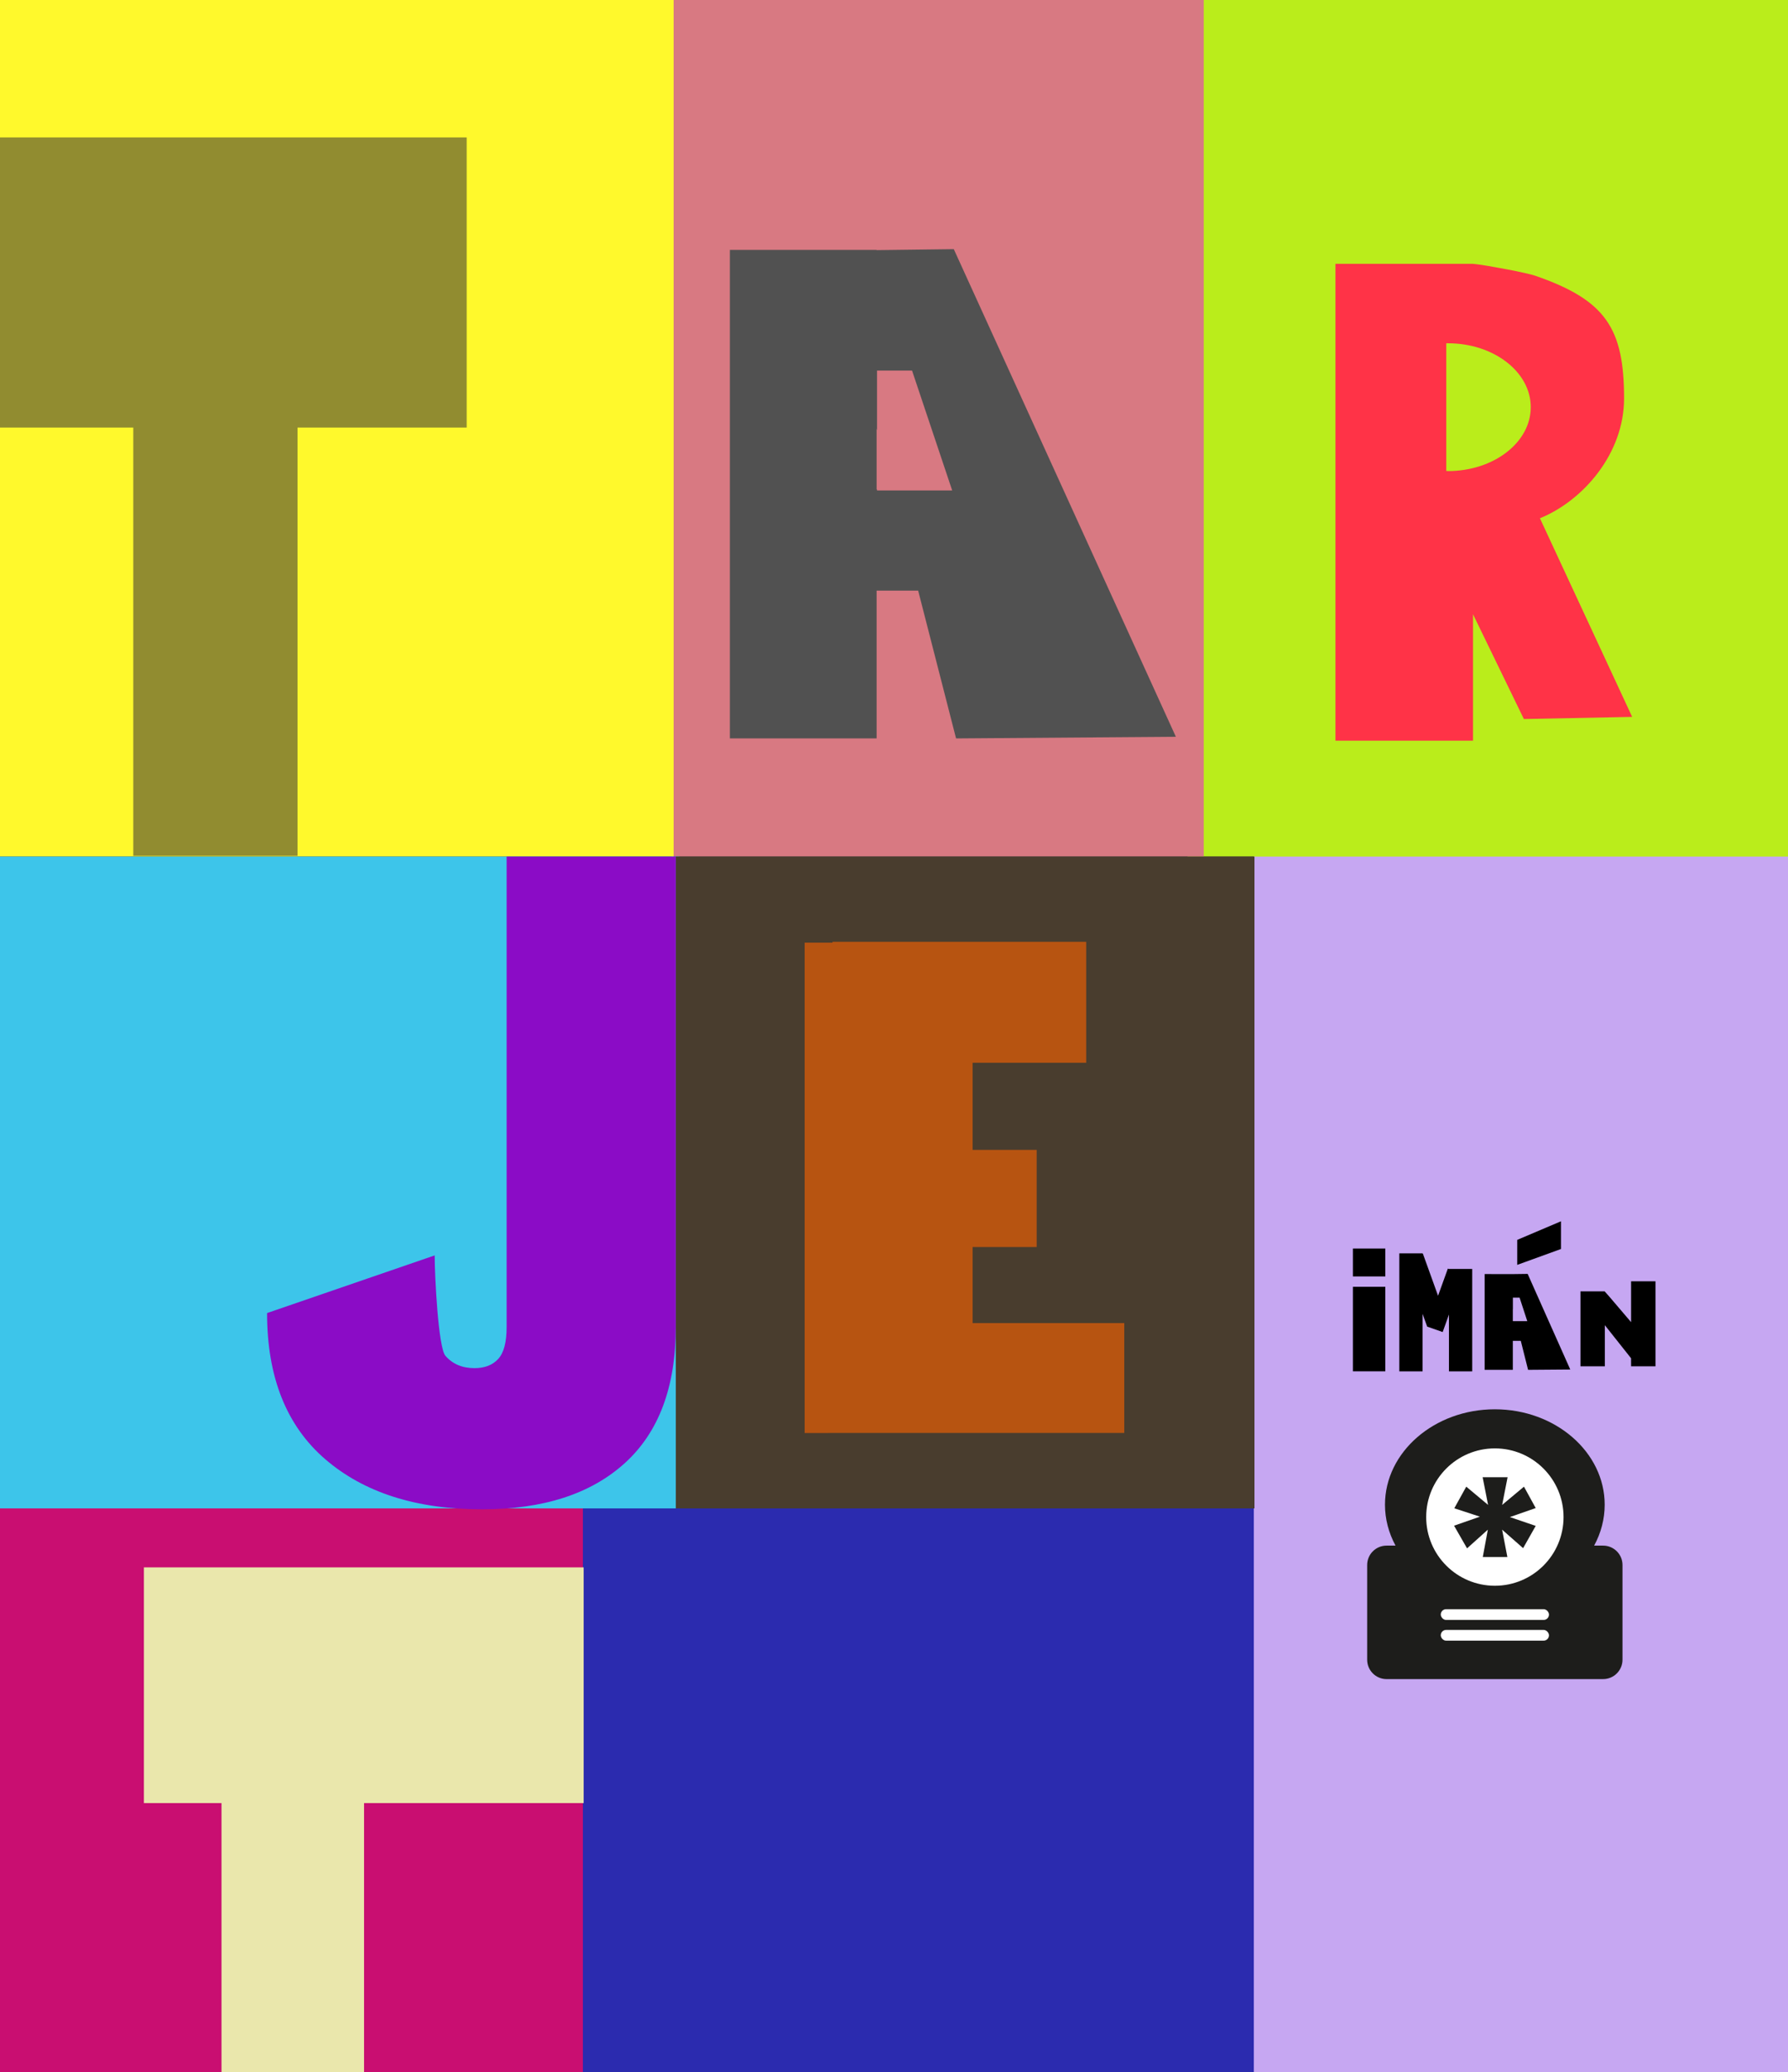
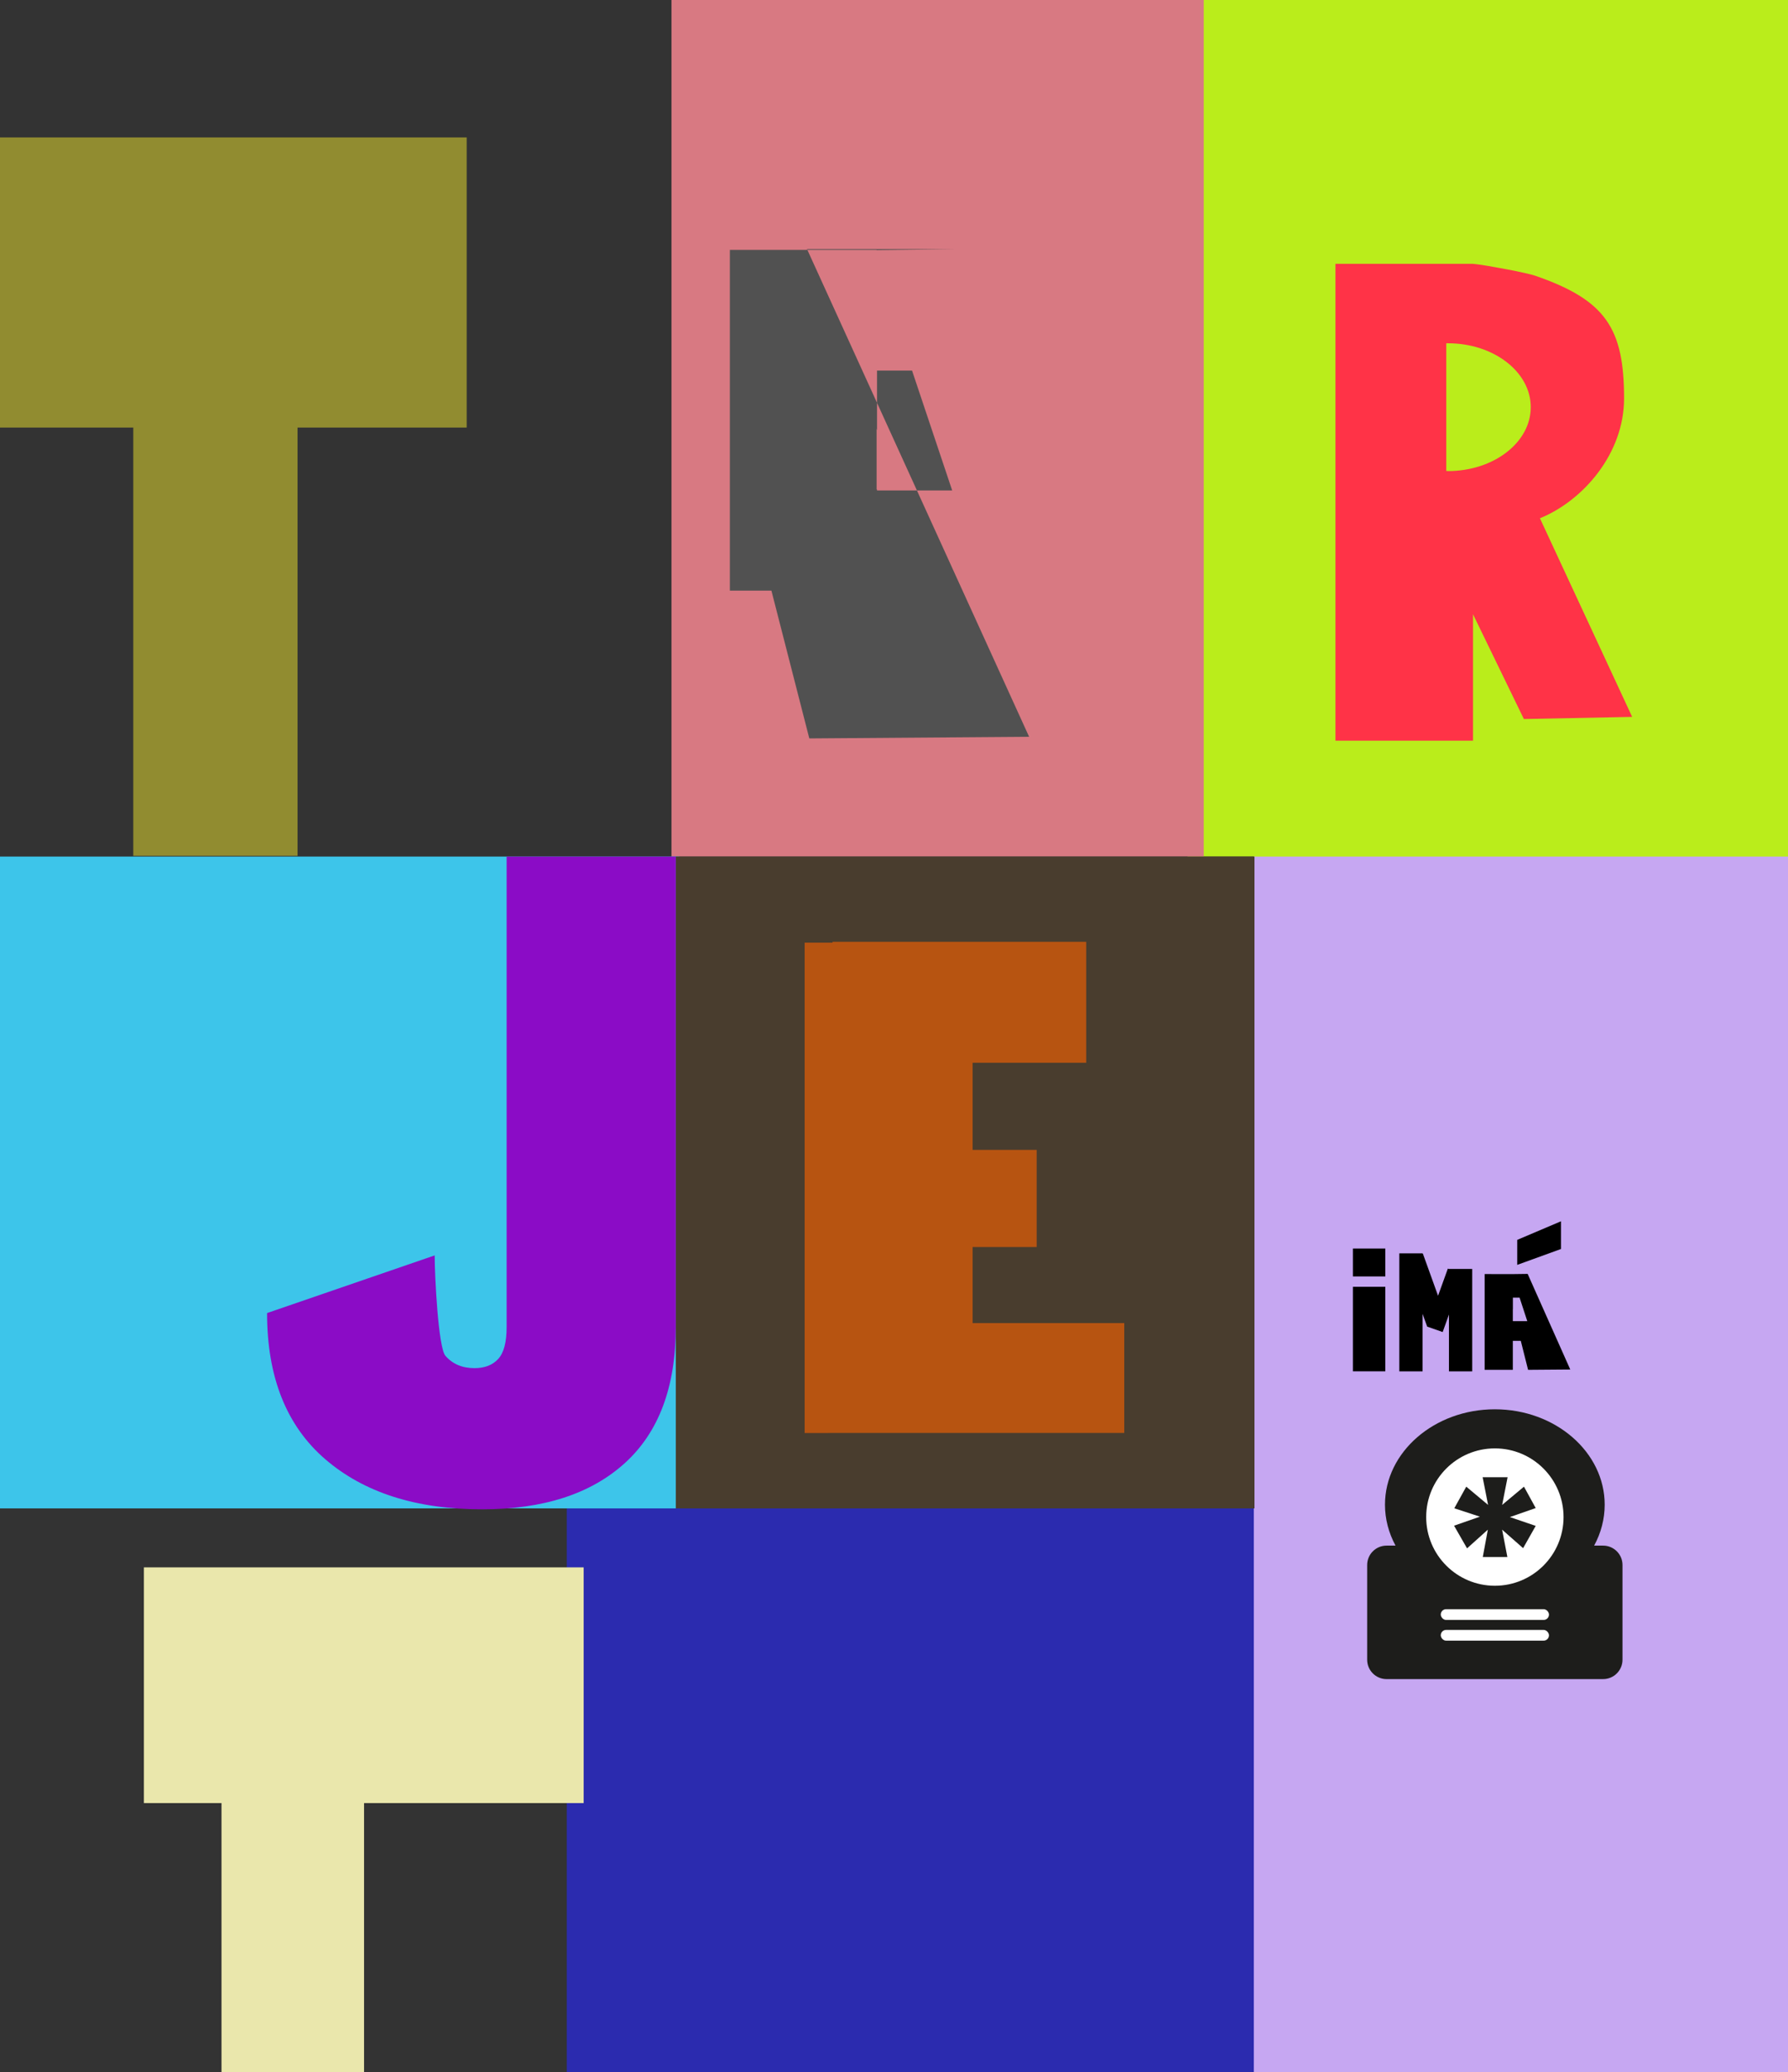
<svg xmlns="http://www.w3.org/2000/svg" id="Capa_1" data-name="Capa 1" version="1.1" viewBox="0 0 535 620">
  <rect x="0" y="0" width="535" height="620" fill="#333333" stroke="none" />
  <defs>
    <style> .cls-1 { fill: #493d2e; } .cls-1, .cls-2, .cls-3, .cls-4, .cls-5, .cls-6, .cls-7, .cls-8, .cls-9, .cls-10, .cls-11, .cls-12, .cls-13, .cls-14, .cls-15, .cls-16, .cls-17 { stroke-width: 0px; } .cls-2 { fill: #515151; } .cls-3 { fill: #ff3347; } .cls-4 { fill: #b75411; } .cls-5 { fill: #c6a7f2; } .cls-6 { fill: #d87982; } .cls-7 { fill: #1d1d1b; } .cls-8 { fill: #eae7ac; } .cls-9 { fill: #918c30; } .cls-10 { fill: #000; } .cls-11 { fill: #fff92c; } .cls-12 { fill: #8b0cc6; } .cls-13 { fill: #baed1b; } .cls-14 { fill: #c90e71; } .cls-15 { fill: #3dc5ea; } .cls-16 { fill: #fff; } .cls-17 { fill: #2b2baf; } </style>
  </defs>
  <rect class="cls-17" x="169.59" y="450.65" width="209.78" height="169.35" />
  <rect class="cls-5" x="375.17" y="253.13" width="159.83" height="366.87" />
  <rect class="cls-13" x="355.34" width="179.66" height="256.29" />
  <rect class="cls-6" x="200.92" width="159.26" height="256.29" />
-   <rect class="cls-14" x="0" y="451.05" width="174.41" height="168.95" />
-   <rect class="cls-11" x="0" width="201.56" height="256.29" />
  <rect class="cls-15" x="0" y="256.29" width="203.24" height="195.03" />
  <rect class="cls-1" x="202.21" y="256.29" width="173.15" height="195.03" />
  <path class="cls-12" d="M202.2,256.29v140.81c0,17.89-5.08,31.44-15.23,40.66-10.16,9.22-24.39,13.84-42.71,13.84-19.69,0-35.35-5-46.95-15-11.6-10-17.4-24.57-17.4-43.72l50.15-17.25c0,6.06,1.07,27.57,3.21,30.03,2.14,2.47,5.04,3.7,8.7,3.7,3.05,0,5.42-.91,7.1-2.75,1.68-1.83,2.52-5,2.52-9.51v-140.8h50.61Z" />
  <polygon class="cls-8" points="174.64 468.97 43.06 468.97 43.06 539.5 66.28 539.5 66.28 620 108.93 620 108.93 539.5 174.64 539.5 174.64 468.97" />
  <path class="cls-3" d="M460.78,155.07c13-5.3,25.17-19.41,25.17-35.84,0-20.92-5.41-29.43-26.65-36.75-2.5-.86-14.3-3.08-17.87-3.47-.23-.02-.3-.03-.53-.04l-.15-.03h-41.16v142.68h41.16v-37.83l15.22,31.35,32.4-.64-27.6-59.43ZM433.25,140.93c-.17,0-.33,0-.5,0v-38.22c.17,0,.33,0,.5,0,13.68,0,24.78,8.56,24.78,19.12s-11.09,19.12-24.78,19.12Z" />
-   <path class="cls-2" d="M285.39,74.55l-23.09.29v-.07h-43.91v146.17h43.91v-44.22h12.43l11.34,44.22,65.77-.49-66.45-145.9ZM262.42,146.74v-.29h-.12v-18.2l.12.48v-17.85h10.48l12.01,35.87h-22.49Z" />
+   <path class="cls-2" d="M285.39,74.55l-23.09.29v-.07h-43.91v146.17v-44.22h12.43l11.34,44.22,65.77-.49-66.45-145.9ZM262.42,146.74v-.29h-.12v-18.2l.12.48v-17.85h10.48l12.01,35.87h-22.49Z" />
  <polygon class="cls-4" points="291.02 395.87 291.02 373.12 310.2 373.12 310.2 344.05 291.02 344.05 291.02 317.99 325.01 317.99 325.01 281.8 249.11 281.8 249.11 282.05 240.76 282.05 240.76 428.77 247.28 428.77 249.11 428.74 336.4 428.74 336.4 395.87 291.02 395.87" />
  <polygon class="cls-9" points="139.64 41.12 0 41.12 0 127.93 39.88 127.93 39.88 256.07 89.03 256.07 89.03 127.93 139.64 127.93 139.64 41.12" />
  <g>
    <path class="cls-10" d="M457.09,381.16l-4.43.06h0s-8.43-.01-8.43-.01v28.66h8.43v-8.67h2.39l2.18,8.67,12.62-.1-12.75-28.61ZM452.68,395.31v-.06h-.02v-3.57l.02.09v-3.5h2.01l2.3,7.03h-4.32Z" />
    <polygon class="cls-10" points="433.55 379.68 433.55 379.7 433.22 379.58 430.29 387.7 425.74 375.07 425.66 375.1 425.66 375.02 418.7 375.02 418.7 410.33 425.66 410.33 425.66 393.12 426.98 396.78 427.03 396.76 426.98 396.91 431.67 398.56 433.55 393.32 433.55 410.33 440.51 410.33 440.51 379.68 433.55 379.68" />
    <g>
      <rect class="cls-10" x="404.81" y="385.02" width="9.7" height="25.29" />
      <rect class="cls-10" x="404.81" y="373.57" width="9.7" height="8.35" />
    </g>
-     <polygon class="cls-10" points="488.05 383.37 488.05 395.6 481.5 387.92 480.14 386.39 472.9 386.39 472.9 408.81 480.19 408.81 480.19 396.5 488.04 406.4 488.05 408.68 488.05 408.81 495.35 408.81 495.35 383.37 488.05 383.37" />
    <path class="cls-10" d="M467.07,373.71l-13.09,4.75v-7.48l13.09-5.56v8.3Z" />
  </g>
  <g>
    <path class="cls-7" d="M479.7,502.4h-64.82c-3.2,0-5.8-2.6-5.8-5.8v-28.34c0-3.2,2.6-5.8,5.8-5.8h2.69c-2.07-3.8-3.16-7.99-3.16-12.23,0-15.75,14.75-28.56,32.87-28.56s32.87,12.81,32.87,28.56c0,4.23-1.09,8.43-3.16,12.23h2.69c3.2,0,5.8,2.6,5.8,5.8v28.34c0,3.2-2.6,5.8-5.8,5.8Z" />
    <g>
      <circle class="cls-16" cx="447.29" cy="453.92" r="20.55" />
      <path class="cls-7" d="M455.99,444.81l3.52,6.41-7.73,2.7,7.73,2.64-3.77,6.66-6.28-5.53,1.57,8.17h-7.35l1.51-8.17-6.22,5.59-3.89-6.78,7.73-2.7-7.66-2.51,3.58-6.47,6.53,5.46-1.63-8.29h7.47l-1.63,8.29,6.53-5.46Z" />
    </g>
    <g>
      <rect class="cls-16" x="431.1" y="481.48" width="32.38" height="3.22" rx="1.61" ry="1.61" />
      <rect class="cls-16" x="431.1" y="487.68" width="32.38" height="3.22" rx="1.61" ry="1.61" />
    </g>
  </g>
</svg>